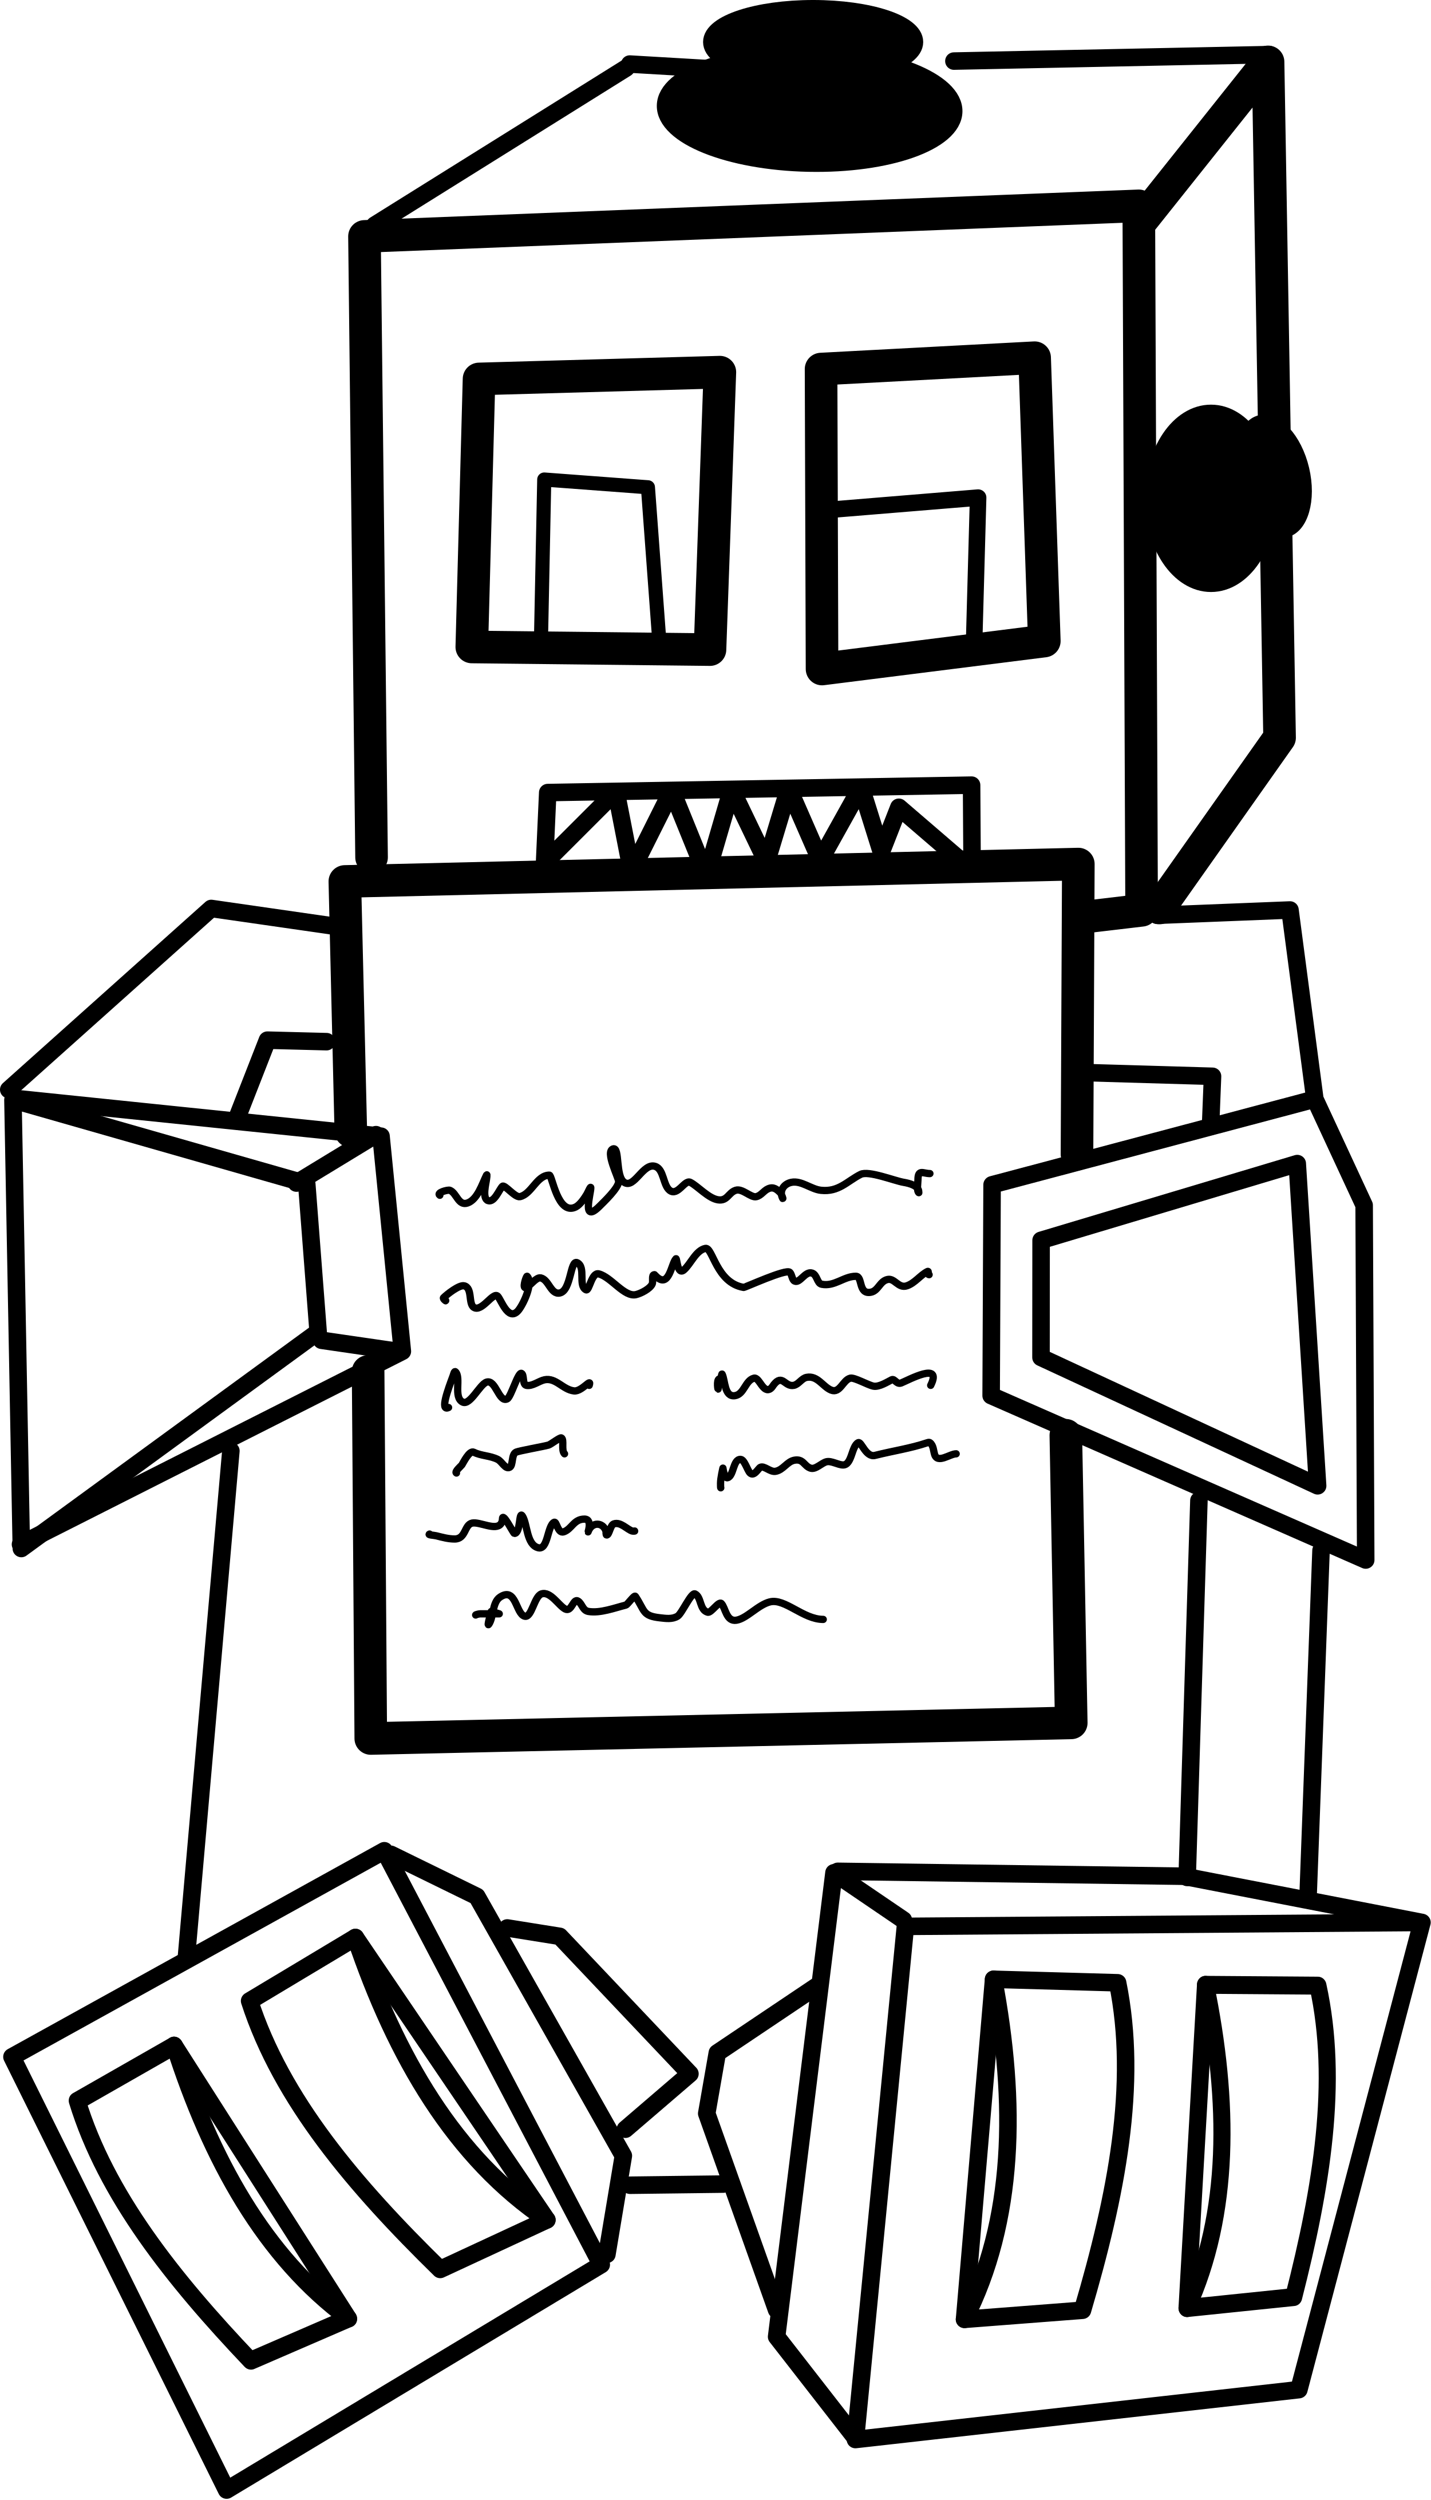
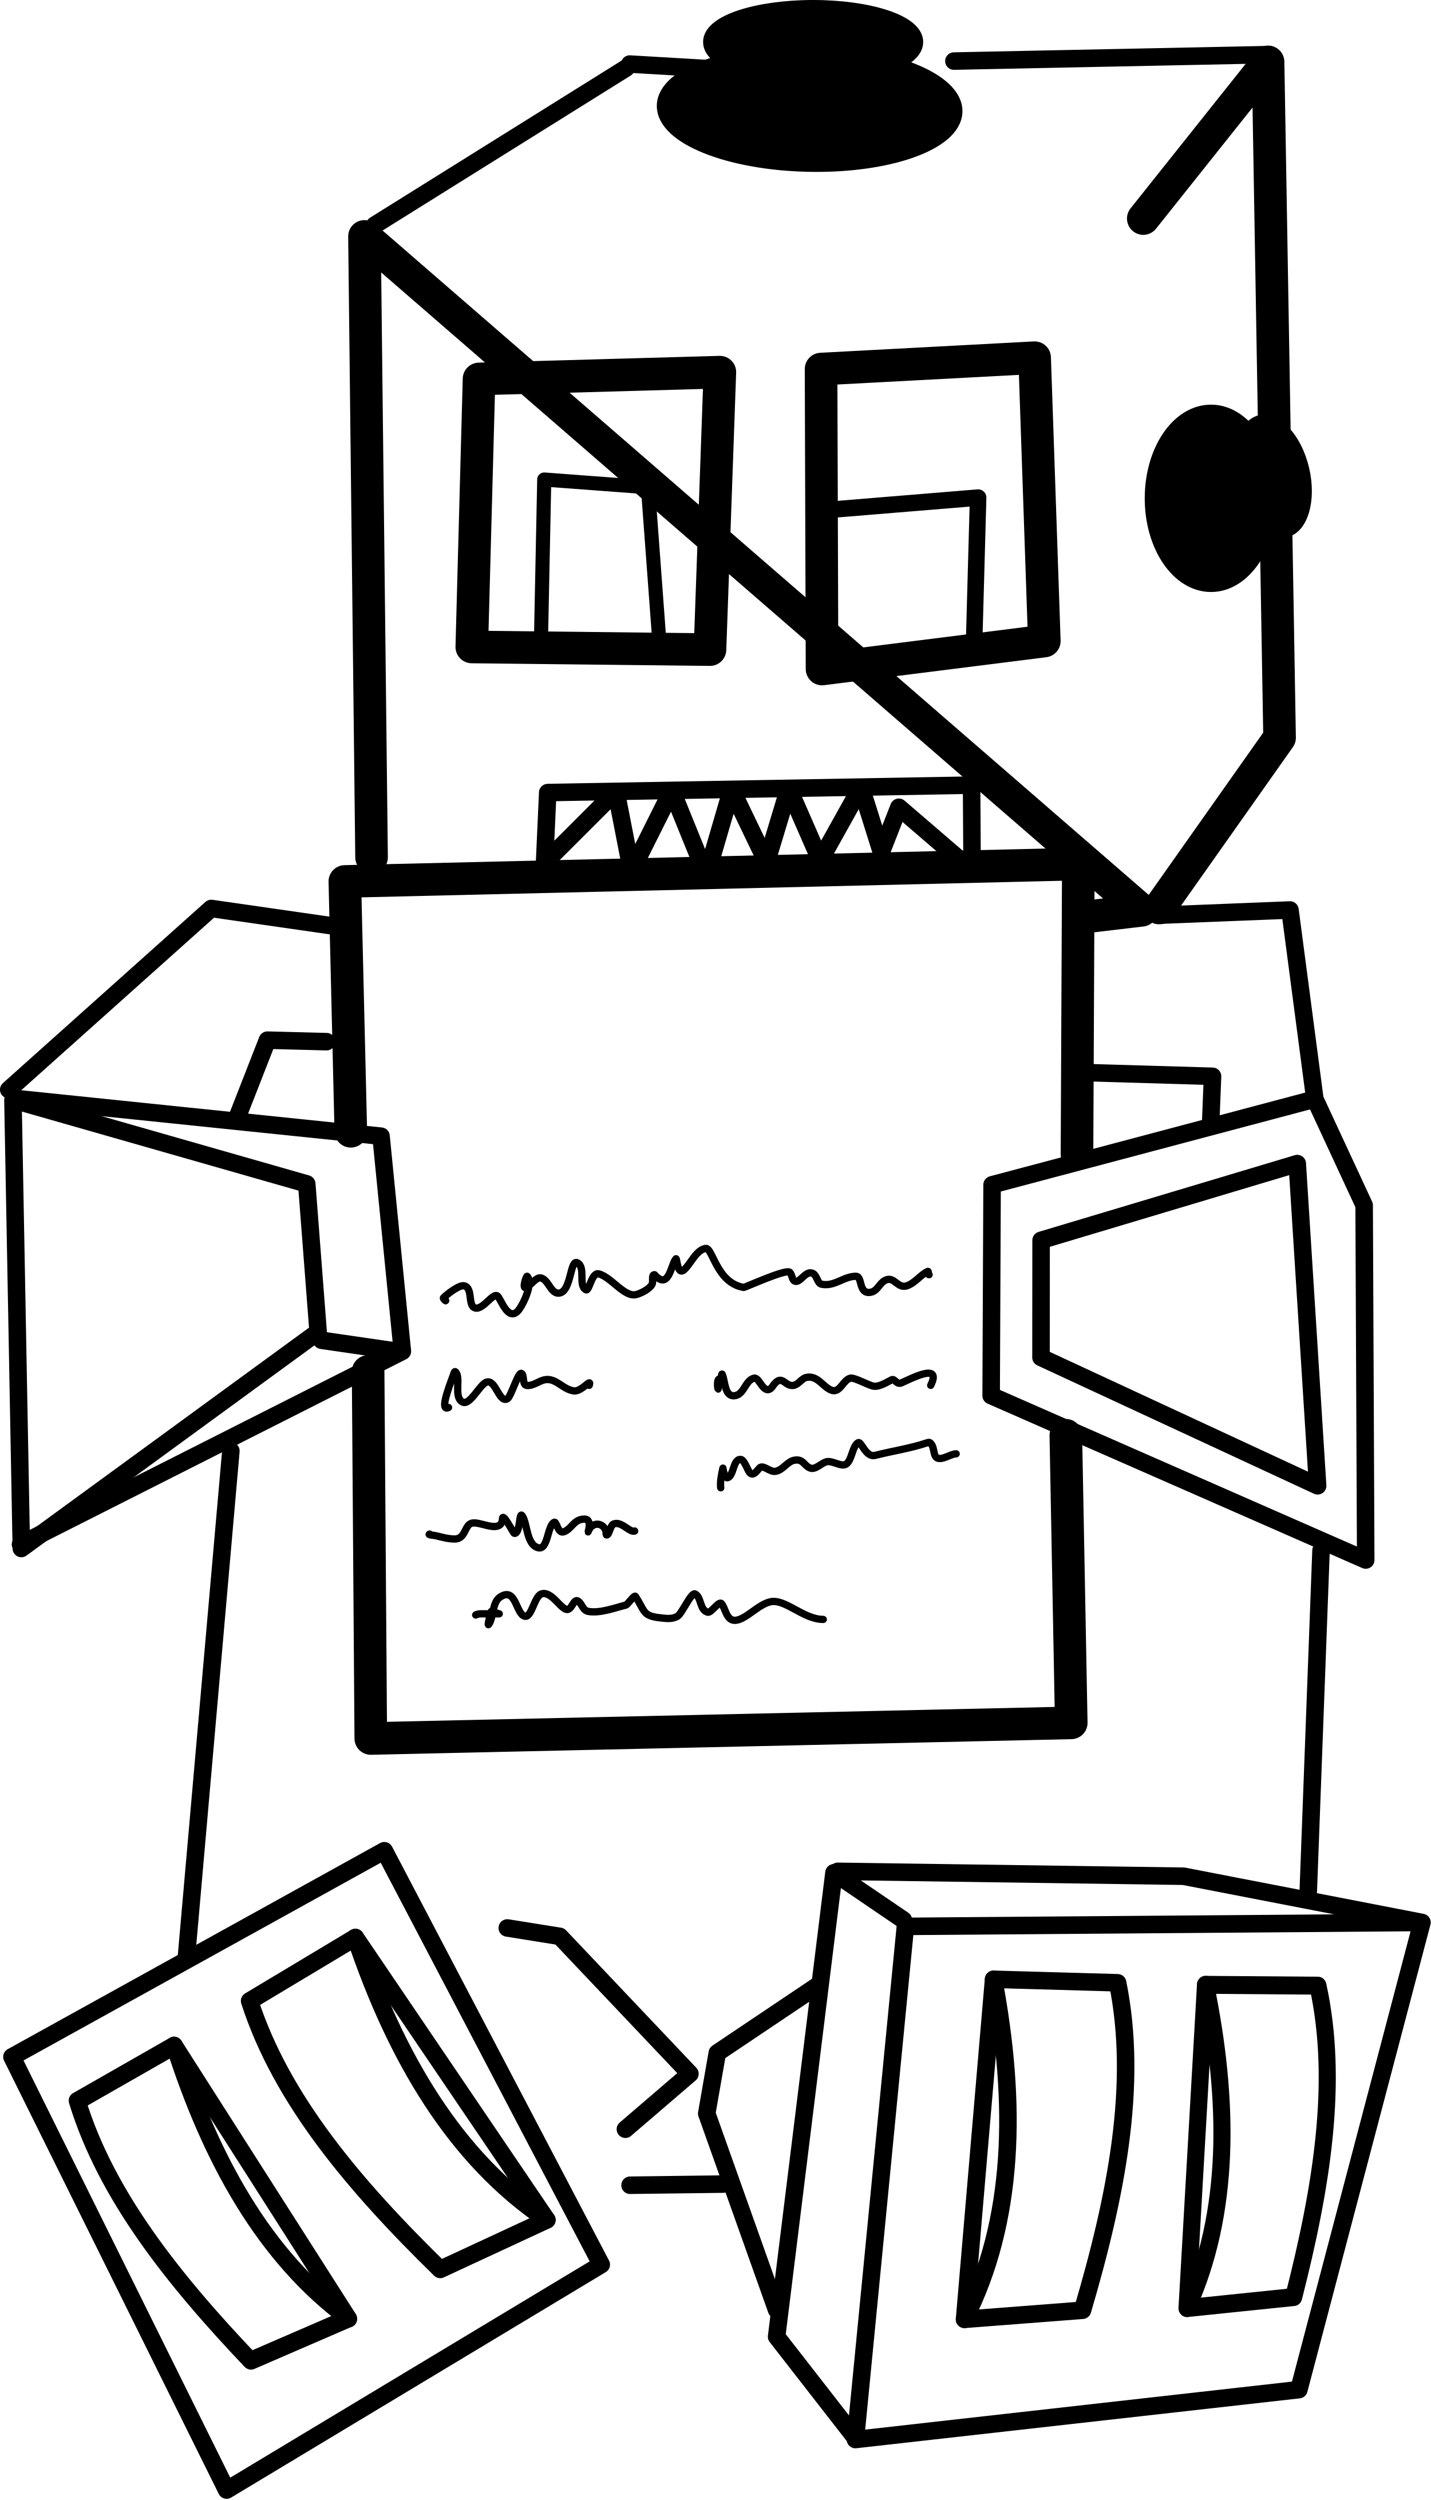
<svg xmlns="http://www.w3.org/2000/svg" width="100%" height="100%" viewBox="0 0 897 1567" version="1.1" xml:space="preserve" style="fill-rule:evenodd;clip-rule:evenodd;stroke-linecap:round;stroke-linejoin:round;stroke-miterlimit:1.5;">
  <g transform="matrix(1,0,0,1,-486.606,-1088.13)">
    <g>
      <path d="M635.593,1787.7L654.225,1740.05L691.315,1741" style="fill:none;stroke:black;stroke-width:10.98px;" />
-       <path d="M672.426,1829.62L722.296,1799.28" style="fill:none;stroke:black;stroke-width:10.98px;" />
      <path d="M825.683,1490.41L827.758,1388.67L892.751,1393.53L899.85,1489.39" style="fill:none;stroke:black;stroke-width:8.84px;" />
      <path d="M827.949,1628.91L829.942,1584.88L1095.63,1580.22L1095.96,1633.58L1050.04,1594.09L1039.05,1622.16L1026.32,1581.43L1000.73,1627.32L981.021,1582.23L967.098,1628.42L945.215,1582.86L929.427,1636.99L907.741,1583.52L882.488,1633.99L872.773,1584.13L827.949,1628.91Z" style="fill:none;stroke:black;stroke-width:10.98px;" />
      <path d="M1213.38,1657.2L1288.69,1550.49L1281.47,1126.92L1203.25,1225.11" style="fill:none;stroke:black;stroke-width:20.43px;" />
      <path d="M492.094,1771.07L619.025,1657.51L695.333,1668.49" style="fill:none;stroke:black;stroke-width:10.98px;" />
      <path d="M499.455,2056.07L738.82,1935.08L725.451,1800.24L498.553,1776.81" style="fill:none;stroke:black;stroke-width:10.98px;" />
      <path d="M494.723,1777.49L678.885,1830.13L686.02,1922.86L499.98,2058.66L494.723,1777.49Z" style="fill:none;stroke:black;stroke-width:10.98px;" />
      <path d="M1139.2,1865.49L1139.14,1938.91L1312.54,2019.36L1299.77,1817.41L1139.2,1865.49Z" style="fill:none;stroke:black;stroke-width:10.98px;" />
      <path d="M688.198,1928.15L734.238,1934.85" style="fill:none;stroke:black;stroke-width:10.98px;" />
      <path d="M1211.92,1661.79L1295.21,1658.47L1310.81,1776.98L1108.48,1830.69L1107.89,1962.84L1342.68,2065.87L1341.7,1843.53L1310.81,1776.98L1108.48,1830.69" style="fill:none;stroke:black;stroke-width:10.98px;" />
      <path d="M631.328,1997.49L603.342,2316.09" style="fill:none;stroke:black;stroke-width:10.98px;" />
      <path d="M1314.67,2059.85L1306.52,2277.49" style="fill:none;stroke:black;stroke-width:10.98px;" />
-       <path d="M1238.13,2028.57L1230.76,2264.82" style="fill:none;stroke:black;stroke-width:10.98px;" />
      <path d="M804.586,2296.48L837.461,2301.74L919.081,2387.88L878.624,2422.62" style="fill:none;stroke:black;stroke-width:10.98px;" />
      <path d="M1052.86,2291.47L1009.37,2261.89L973.415,2552.67L1021.38,2614.29" style="fill:none;stroke:black;stroke-width:10.98px;" />
-       <path d="M731.613,2250.33L785.517,2276.71L877.347,2439.27L867.041,2501.03" style="fill:none;stroke:black;stroke-width:10.98px;" />
      <path d="M973.378,2535.82L929.604,2412.77L936.241,2374.79L999.349,2332.43" style="fill:none;stroke:black;stroke-width:10.98px;" />
      <path d="M1168.2,1760.41L1246.66,1762.7L1245.41,1794.18" style="fill:none;stroke:black;stroke-width:10.98px;" />
      <path d="M881.553,2457.73L939.937,2457.01" style="fill:none;stroke:black;stroke-width:10.98px;" />
      <path d="M881.355,1128.28L942.6,1131.86" style="fill:none;stroke:black;stroke-width:10.98px;" />
      <path d="M1282.34,1122.36L1084.55,1126.41" style="fill:none;stroke:black;stroke-width:10.98px;" />
      <path d="M879.103,1130.78L721.513,1229.2" style="fill:none;stroke:black;stroke-width:10.98px;" />
      <path d="M1006.82,1407.64L1099.72,1400.01L1097.26,1489.07" style="fill:none;stroke:black;stroke-width:10.37px;" />
      <path d="M1001.28,1319.44L1001.89,1507.44L1141.22,1489.9L1135.15,1312.32L1001.28,1319.44Z" style="fill:none;stroke:black;stroke-width:20.43px;" />
      <g id="Layer1">
-         <path d="M1169.69,1662.51L1202.21,1658.67L1200.44,1217.14L715.074,1236.3L719.515,1625.49" style="fill:none;stroke:black;stroke-width:20.43px;" />
+         <path d="M1169.69,1662.51L1202.21,1658.67L715.074,1236.3L719.515,1625.49" style="fill:none;stroke:black;stroke-width:20.43px;" />
        <path d="M706.504,1797.16L702.766,1640.58L1162.54,1629.69L1161.7,1811.56" style="fill:none;stroke:black;stroke-width:20.43px;" />
        <path d="M1154.71,1987.69L1158.1,2167.94L719.026,2177.73L717.359,1947.7" style="fill:none;stroke:black;stroke-width:20.43px;" />
      </g>
      <path d="M786.882,1325.63L782.343,1493.62L931.649,1495.27L937.841,1321.38L786.882,1325.63Z" style="fill:none;stroke:black;stroke-width:20.43px;" />
      <g>
-         <path d="M762.306,1837.27C759.971,1835.65 767.391,1833.66 768.613,1834.15C772.881,1835.85 773.88,1844.03 779.59,1842.13C785.934,1840.02 788.916,1829.97 791.566,1824.67C792.134,1823.53 791.574,1827.08 791.566,1827.16C791.327,1829.55 788.614,1839.32 792.564,1840.63C796.494,1841.94 799.442,1833.76 801.545,1831.65C802.899,1830.3 809.429,1838.83 812.523,1838.14C819.897,1836.5 823.044,1824.67 830.985,1824.67C832.709,1824.67 836.202,1850.16 847.452,1844.62C850.184,1843.28 852.97,1839.09 854.437,1836.64C855.245,1835.3 856.932,1831.08 856.932,1832.65C856.932,1836.34 851.091,1855.46 862.421,1844.13C864.974,1841.57 874.396,1832.69 874.396,1828.66C874.396,1826.22 865.798,1809.9 870.904,1808.2C875.22,1806.76 872.211,1825.37 877.889,1829.16C884.232,1833.39 889.718,1816.63 897.349,1819.18C902.769,1820.98 902.182,1830.83 906.331,1834.15C911.36,1838.17 915.719,1827.36 919.304,1829.16C923.919,1831.46 930.701,1839.27 936.769,1840.13C942.578,1840.97 943.163,1835.67 947.746,1834.15C951.945,1832.75 957.298,1838.99 960.72,1838.14C963.845,1837.36 965.309,1834.39 968.204,1833.15C971.419,1831.77 973.522,1833.48 975.689,1835.64C976.585,1836.54 977.753,1840.27 977.186,1839.14C974.868,1834.5 977.915,1830.11 982.675,1829.16C988.95,1827.9 994.953,1833.46 1001.14,1834.15C1012.39,1835.4 1017.67,1828.38 1026.09,1824.17C1031.05,1821.68 1047.27,1828.2 1053.03,1829.16C1056.37,1829.71 1062.51,1831.2 1062.51,1835.14C1062.51,1835.31 1062.63,1835.76 1062.51,1835.64C1061.11,1834.24 1062.01,1829.33 1062.01,1827.66C1062.01,1820.67 1065.19,1823.67 1069.5,1823.67" style="fill:none;stroke:black;stroke-width:4.57px;" />
        <path d="M765.988,1903.27C766.349,1903.92 764.095,1902.04 764.621,1901.51C766.768,1899.36 774.489,1893.25 777.594,1894.02C782.893,1895.35 780.076,1905.16 783.582,1907.5C788.541,1910.8 795.662,1897.62 798.552,1900.51C800.745,1902.7 804.969,1916.05 811.026,1909.99C814.111,1906.91 821.231,1892.25 817.014,1888.04C816.652,1887.67 814.42,1893.92 815.517,1895.02C817.155,1896.66 822.165,1888.37 825.496,1889.04C830.661,1890.07 831.822,1899.64 837.472,1898.52C844.688,1897.07 843.986,1877.32 848.449,1879.55C854.033,1882.35 848.849,1893.98 853.938,1896.52C856.003,1897.55 857.413,1885.41 861.922,1886.54C869.785,1888.51 877.973,1901.36 885.374,1899.51C888.476,1898.74 893.886,1895.96 895.354,1893.03C896.274,1891.19 894.793,1887.04 896.85,1887.04L897.848,1888.04C906.023,1896.21 907.4,1879.98 910.323,1877.06C910.913,1876.47 911.173,1887.59 915.313,1884.05C919.548,1880.41 922.795,1871.77 928.785,1870.57C933.363,1869.66 935.574,1892.16 952.736,1895.02C953.557,1895.16 979.344,1883.21 981.677,1885.54C983.085,1886.95 983.052,1890.22 984.671,1891.03C987.998,1892.69 991.294,1884.59 995.648,1886.04C998.892,1887.12 998.715,1892.44 1001.64,1893.03C1009.75,1894.65 1015.48,1888.04 1023.09,1888.04C1027.47,1888.04 1024.46,1899.64 1032.57,1898.02C1037.26,1897.08 1038.07,1891.03 1043.05,1890.03C1047.48,1889.15 1049.72,1895.8 1055.03,1894.02C1060.11,1892.33 1063.47,1887.31 1068,1885.04C1069.03,1884.53 1067.87,1887.04 1069,1887.04" style="fill:none;stroke:black;stroke-width:4.57px;" />
        <path d="M767.777,1970.29C762.254,1972.94 767.403,1958.96 770.609,1950.41C770.949,1949.5 771.42,1947.23 772.106,1947.91C775.809,1951.62 770.666,1963.91 776.597,1966.88C781.242,1969.2 787.299,1955.82 791.566,1954.4C797.366,1952.47 799.307,1967.5 804.539,1964.88C806.948,1963.67 811.353,1947.83 813.521,1948.91C815.27,1949.79 813.994,1955.89 816.515,1956.4C820.326,1957.16 824.415,1953.62 827.991,1952.9C835.127,1951.48 839.384,1959.1 846.454,1959.89C851.352,1960.43 857.655,1951.24 855.934,1956.4" style="fill:none;stroke:black;stroke-width:4.57px;" />
-         <path d="M772.728,2011.35C771.302,2010.62 775.748,2006.82 776.098,2006.3C776.987,2004.96 780.814,1996.93 783.582,1998.31C788.275,2000.66 793.745,2000.4 798.552,2002.8C801.234,2004.14 803.354,2009.13 806.036,2007.79C808.41,2006.61 807.017,1999.82 810.028,1998.31C811.791,1997.43 827.121,1994.78 830.486,1993.82C831.777,1993.45 837.633,1988.91 838.47,1989.33C840.434,1990.31 838.237,1997.08 840.466,1999.31" style="fill:none;stroke:black;stroke-width:4.57px;" />
        <path d="M755.879,2049.61C754.516,2050.14 758.711,2050.35 760.13,2050.7C763.938,2051.66 767.684,2052.7 771.607,2052.7C778.709,2052.7 777.585,2043.72 782.584,2042.72C787.296,2041.78 797.241,2047.63 800.548,2043.22C801.216,2042.33 801.545,2041.3 801.545,2040.23C801.545,2035.26 808.415,2049.21 809.03,2049.21C813.05,2049.21 811.79,2034.88 814.02,2038.23C817.262,2043.09 816.523,2056.32 824,2058.19C830.156,2059.73 829.644,2044.39 833.979,2042.22C835.517,2041.45 836.22,2049.46 839.967,2048.21C845.022,2046.52 846.203,2040.23 852.94,2040.23C858.762,2040.23 854.25,2050.67 855.435,2047.71C857.76,2041.9 864.544,2042.1 866.413,2047.71C866.611,2048.3 866.302,2050.2 866.912,2050.2C868.536,2050.2 869.093,2043.99 871.403,2043.22C875.627,2041.81 879.538,2046.6 882.879,2047.71C883.352,2047.87 884.875,2047.71 884.376,2047.71" style="fill:none;stroke:black;stroke-width:4.57px;" />
        <path d="M784.771,2100.34C784.615,2100.15 786.925,2099.6 787.574,2099.6L799.55,2099.6L794.56,2098.11C794.56,2098.11 791.561,2108.34 793.063,2106.09C796.058,2101.6 795.106,2092.42 800.049,2089.12C810.126,2082.41 809.885,2099.69 815.517,2101.1C819.904,2102.2 821.472,2088.64 825.995,2087.13C831.678,2085.24 836.839,2094.55 840.965,2096.61C844.99,2098.62 845.938,2089.61 848.948,2091.62C851.579,2093.37 851.821,2097.5 855.435,2098.11C862.882,2099.35 871.884,2095.87 878.887,2094.12C879.979,2093.84 884.221,2087.64 884.875,2088.63C890.974,2097.78 889.17,2100.86 900.343,2102.1C903.987,2102.5 907.918,2103.14 911.321,2101.1C914.054,2099.46 919.89,2085.93 922.298,2087.13C926.384,2089.17 925.034,2097.29 930.282,2098.61C932.367,2099.13 937.152,2091.5 938.765,2093.12C941.415,2095.77 941.794,2104.67 948.245,2103.6C954.721,2102.52 961.76,2093.98 969.202,2092.12C978.626,2089.76 990.038,2103.1 1002.63,2103.1" style="fill:none;stroke:black;stroke-width:4.57px;" />
        <path d="M937.471,1952.34C935.53,1952.94 936.769,1960.42 936.769,1958.39C936.769,1955.84 938.332,1953.51 938.765,1950.91C938.851,1950.39 939.028,1948.94 939.264,1949.41C941.203,1953.29 940.603,1963.83 947.247,1962.88C953.128,1962.04 953.732,1953.28 959.223,1951.91C962.597,1951.06 964.972,1961.94 969.701,1958.39C970.553,1957.75 971.032,1956.73 971.697,1955.9C977.144,1949.09 978.538,1957.52 984.172,1956.4C987.265,1955.78 989.062,1952.03 992.155,1951.41C999.102,1950.02 1002.35,1957.28 1007.62,1959.39C1013.18,1961.61 1014.91,1953.08 1019.6,1951.91C1022.1,1951.28 1030.6,1956.2 1034.07,1956.9C1037.62,1957.61 1042.88,1954.24 1045.55,1952.9C1047.41,1951.97 1048.59,1956.08 1051.53,1954.9C1056.1,1953.08 1077.57,1941.24 1070,1956.4" style="fill:none;stroke:black;stroke-width:4.57px;" />
        <path d="M938.407,2020.61C938.258,2020.77 938.266,2018.24 938.266,2017.77C938.266,2014.57 939.763,2008.29 939.763,2008.29C939.763,2008.29 940.64,2014.98 942.756,2014.28C946.603,2013 946.063,2002.8 950.74,2002.8C953.243,2002.8 955.063,2009.62 956.728,2011.28C959.285,2013.84 961.924,2008.44 963.215,2007.79C965.663,2006.57 969.322,2010.85 972.695,2010.29C977.635,2009.46 979.894,2004.1 984.671,2003.3C990.302,2002.36 990.516,2006.91 994.65,2008.29C997.85,2009.36 1001.52,2005.08 1004.63,2004.3C1007.76,2003.52 1011.95,2006.3 1015.11,2006.3C1020.67,2006.3 1020.35,1994.44 1024.59,1992.32C1026.49,1991.37 1029.38,2001.73 1035.07,2000.31C1046.8,1997.38 1057.13,1995.95 1068,1992.32C1068.47,1992.16 1069.1,1992.02 1069.5,1992.32C1071.78,1994.03 1071.69,1997.41 1072.49,1999.81C1074.42,2005.6 1082.02,1999.31 1085.96,1999.31" style="fill:none;stroke:black;stroke-width:4.57px;" />
      </g>
    </g>
    <g>
      <g transform="matrix(-0.867,0.487,0.489,0.872,532.562,-268.409)">
        <g transform="matrix(1.104,-0.025,0.025,1.104,-325.298,-213.315)">
          <path d="M1246.78,2330.74L1225.93,2523.32" style="fill:none;stroke:black;stroke-width:9.97px;" />
          <path d="M1246.78,2330.74C1258.47,2401.3 1255.72,2467.97 1225.93,2523.32L1292.99,2519.68C1313.62,2455.11 1327.56,2392.34 1317.13,2334.32L1246.78,2330.74Z" style="fill:none;stroke:black;stroke-width:9.97px;" />
        </g>
        <g transform="matrix(0.999,-0.046,0.048,1.047,-115.134,-50.805)">
          <path d="M1246.78,2330.74L1225.93,2523.32" style="fill:none;stroke:black;stroke-width:10.75px;" />
          <path d="M1246.78,2330.74C1258.47,2401.3 1255.72,2467.97 1225.93,2523.32L1292.99,2519.68C1313.62,2455.11 1327.56,2392.34 1317.13,2334.32L1246.78,2330.74Z" style="fill:none;stroke:black;stroke-width:10.75px;" />
        </g>
      </g>
      <g>
        <g transform="matrix(1.104,-0.025,0.025,1.104,-325.298,-213.315)">
          <path d="M1246.78,2330.74L1225.93,2523.32" style="fill:none;stroke:black;stroke-width:9.94px;" />
          <path d="M1246.78,2330.74C1258.47,2401.3 1255.72,2467.97 1225.93,2523.32L1292.99,2519.68C1313.62,2455.11 1327.56,2392.34 1317.13,2334.32L1246.78,2330.74Z" style="fill:none;stroke:black;stroke-width:9.94px;" />
        </g>
        <g transform="matrix(0.999,-0.046,0.048,1.047,-115.134,-50.805)">
          <path d="M1246.78,2330.74L1225.93,2523.32" style="fill:none;stroke:black;stroke-width:10.72px;" />
          <path d="M1246.78,2330.74C1258.47,2401.3 1255.72,2467.97 1225.93,2523.32L1292.99,2519.68C1313.62,2455.11 1327.56,2392.34 1317.13,2334.32L1246.78,2330.74Z" style="fill:none;stroke:black;stroke-width:10.72px;" />
        </g>
      </g>
      <path d="M1011.75,2260.99L1228.54,2264.06L1377.94,2293.03L1300.79,2585.84L1022.81,2617.11L1054.14,2295.49L1377.94,2293.03" style="fill:none;stroke:black;stroke-width:10.98px;" />
      <path d="M494.097,2377.26L727.51,2248.08L863.495,2507.48L628.655,2648.78L494.097,2377.26Z" style="fill:none;stroke:black;stroke-width:10.98px;" />
    </g>
    <g>
      <g transform="matrix(1,0,0,1,-17.877,-4.242)">
        <g transform="matrix(1,0.021,-0.021,1,25.179,-21.465)">
          <ellipse cx="1011.18" cy="1160.63" rx="90.3" ry="34.173" style="stroke:black;stroke-width:10.98px;" />
        </g>
        <g transform="matrix(1,0,0,1,-0.455,41.183)">
          <ellipse cx="1014.64" cy="1077.52" rx="63.503" ry="20.842" style="stroke:black;stroke-width:10.98px;" />
        </g>
      </g>
      <g>
        <g transform="matrix(1.025,0,0,1,-30.306,0)">
          <ellipse cx="1244.88" cy="1400.46" rx="35.102" ry="53.293" style="stroke:black;stroke-width:10.84px;" />
        </g>
        <g transform="matrix(0.695,-0.164,0.23,0.973,57.249,246.35)">
          <ellipse cx="1305.43" cy="1391.9" rx="26.085" ry="32.911" style="stroke:black;stroke-width:12.63px;" />
        </g>
      </g>
    </g>
  </g>
</svg>